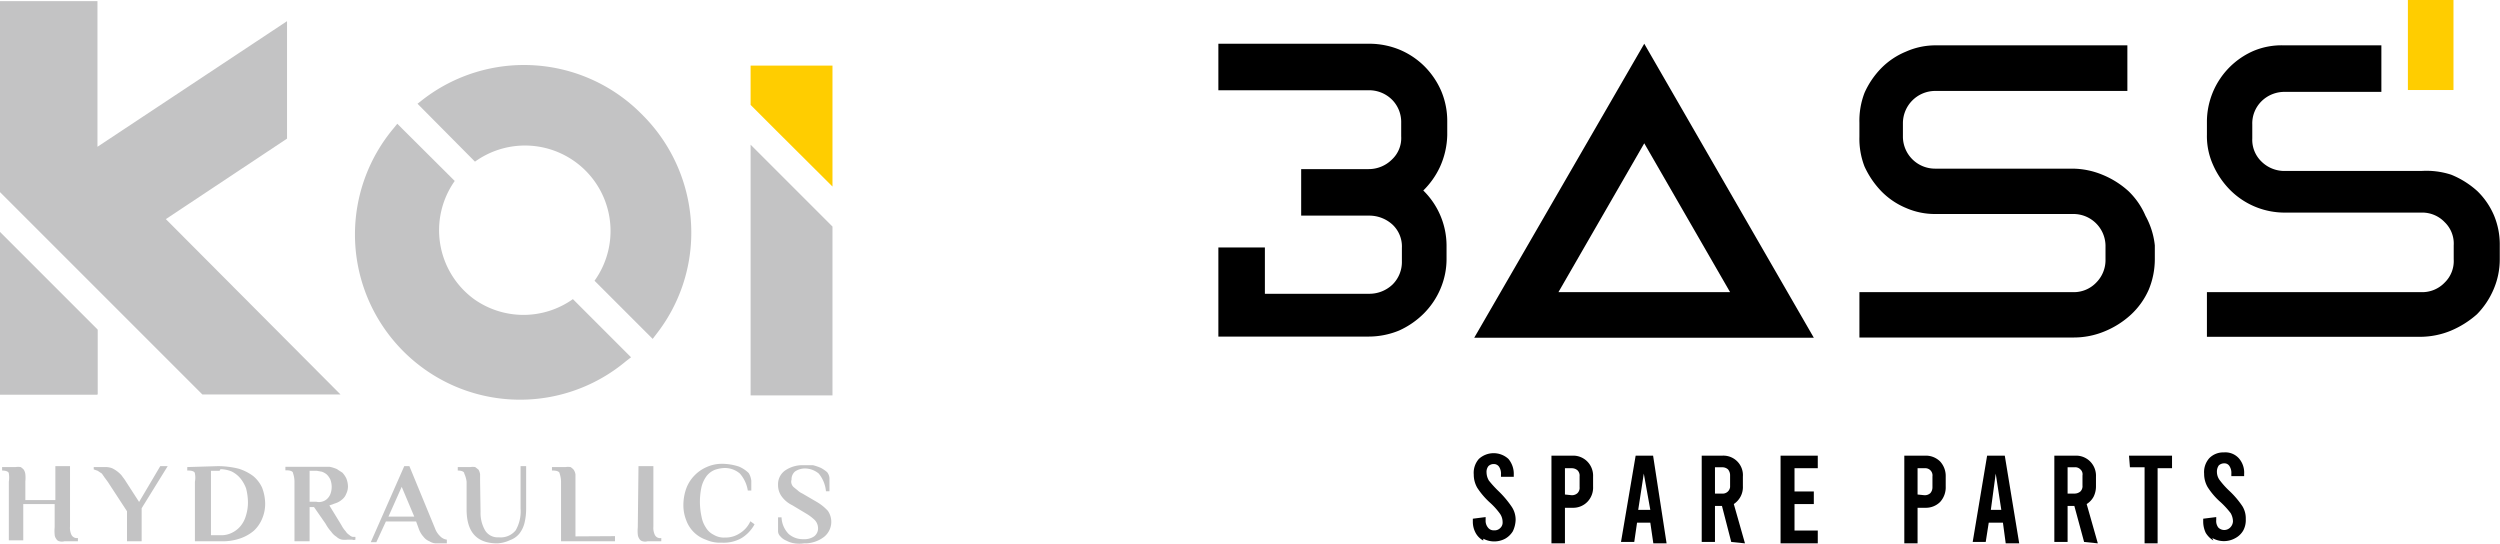
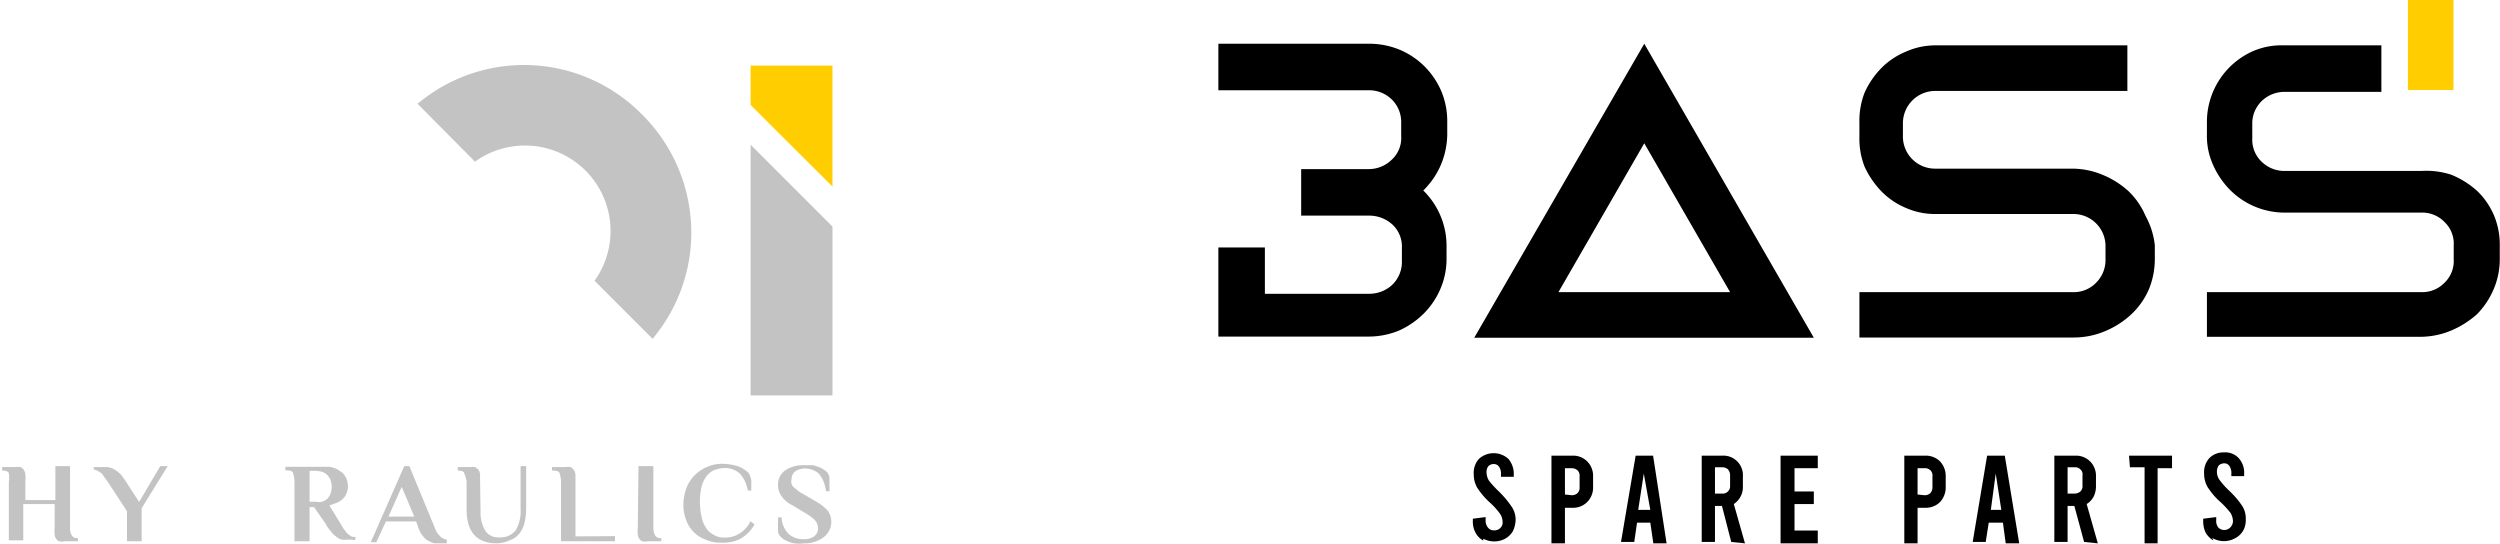
<svg xmlns="http://www.w3.org/2000/svg" id="katman_1" data-name="katman 1" viewBox="0 0 107.48 23.37">
  <defs>
    <style>.cls-1{fill:#ffcd00;}.cls-2{fill:#c3c3c4;}</style>
  </defs>
  <title>Koi_Bass_Logotype</title>
  <path d="M34.39,21.88a.81.81,0,0,1-.33-.33,1,1,0,0,1-.12-.48v-.13l.55-.07V21a.46.46,0,0,0,.1.32.3.3,0,0,0,.26.12.34.34,0,0,0,.27-.1.32.32,0,0,0,.1-.26.63.63,0,0,0-.11-.35,3,3,0,0,0-.41-.46,3.26,3.26,0,0,1-.57-.66,1.13,1.13,0,0,1-.15-.57.9.9,0,0,1,.22-.67.94.94,0,0,1,1.27,0,1,1,0,0,1,.23.68v.09h-.55v-.1a.54.54,0,0,0-.08-.33.27.27,0,0,0-.23-.12.32.32,0,0,0-.23.09.4.4,0,0,0-.08.28.7.7,0,0,0,.1.34,4.58,4.58,0,0,0,.42.46,4.19,4.19,0,0,1,.57.68,1,1,0,0,1,.16.55,1.22,1.22,0,0,1-.12.49.92.92,0,0,1-.33.32,1,1,0,0,1-.94,0Z" transform="translate(29.38 1.36)" />
  <path d="M37.32,18.23h.9a.85.85,0,0,1,.64.25.87.87,0,0,1,.25.65v.43a.88.88,0,0,1-.25.66.85.85,0,0,1-.64.25H37.9V22h-.58Zm.87,1.7a.35.35,0,0,0,.25-.09.32.32,0,0,0,.09-.26v-.46a.32.32,0,0,0-.09-.26.37.37,0,0,0-.25-.09H37.9V19.9Z" transform="translate(29.38 1.36)" />
  <path d="M41.57,21.11H41l-.12.83h-.57l.63-3.71h.75L42.27,22H41.7Zm0-.55L41.29,19l-.24,1.56Z" transform="translate(29.38 1.36)" />
  <path d="M45.05,21.94l-.4-1.55h-.3v1.55h-.57V18.23h.88a.84.84,0,0,1,.89.9v.41a.87.87,0,0,1-.1.45.89.89,0,0,1-.29.32L45.64,22Zm-.7-2.08h.3a.32.32,0,0,0,.35-.28v-.5a.39.39,0,0,0-.09-.26.36.36,0,0,0-.26-.09h-.3Z" transform="translate(29.38 1.36)" />
  <path d="M47.17,18.23h1.6v.54h-1v1h.83v.54h-.83v1.14h1V22h-1.6Z" transform="translate(29.38 1.36)" />
  <path d="M52.49,18.23h.89a.87.87,0,0,1,.65.25.92.92,0,0,1,.24.65v.43a.93.93,0,0,1-.24.66.87.87,0,0,1-.65.25h-.32V22h-.57Zm.86,1.7a.35.35,0,0,0,.26-.09.38.38,0,0,0,.09-.26v-.46a.31.31,0,0,0-.28-.35h-.36V19.9Z" transform="translate(29.38 1.36)" />
  <path d="M56.73,21.11h-.61l-.13.83h-.56l.62-3.71h.76L57.43,22h-.58Zm-.07-.55L56.42,19l-.21,1.56Z" transform="translate(29.38 1.36)" />
  <path d="M60.22,21.94l-.42-1.55h-.29v1.55h-.57V18.23h.9a.85.85,0,0,1,.64.25.87.87,0,0,1,.25.65v.41a1,1,0,0,1-.1.45.84.84,0,0,1-.3.32L60.81,22Zm-.71-2.08h.29a.39.39,0,0,0,.26-.09.32.32,0,0,0,.09-.26v-.43a.28.28,0,0,0-.09-.26.31.31,0,0,0-.26-.09h-.29Z" transform="translate(29.38 1.36)" />
  <path d="M62.15,18.23H64v.54h-.62V22h-.56V18.73h-.63Z" transform="translate(29.38 1.36)" />
  <path d="M65.78,21.88a1,1,0,0,1-.33-.33,1.13,1.13,0,0,1-.11-.48v-.13l.56-.07V21a.46.46,0,0,0,.09.32.36.36,0,0,0,.51,0,.4.4,0,0,0,.12-.27.74.74,0,0,0-.1-.35,3.7,3.7,0,0,0-.42-.46,3,3,0,0,1-.57-.66,1.13,1.13,0,0,1-.15-.57.9.9,0,0,1,.22-.67.84.84,0,0,1,.63-.25.78.78,0,0,1,.64.25.93.93,0,0,1,.23.68v.09h-.55v-.1a.54.54,0,0,0-.08-.33.25.25,0,0,0-.22-.12.34.34,0,0,0-.24.09.46.46,0,0,0-.08.28.6.6,0,0,0,.11.34,3.55,3.55,0,0,0,.41.46,3.79,3.79,0,0,1,.58.68,1,1,0,0,1,.14.55.93.93,0,0,1-.11.49.85.85,0,0,1-.33.32,1,1,0,0,1-1,0Z" transform="translate(29.38 1.36)" />
  <rect class="cls-1" x="103.52" width="1.96" height="3.87" />
  <path d="M62.86,7.92a3.24,3.24,0,0,0-.73-1.06A3.79,3.79,0,0,0,61,6.15a3.44,3.44,0,0,0-1.31-.26H53.81a1.38,1.38,0,0,1-1.38-1.36h0v-.6a1.39,1.39,0,0,1,1.36-1.38h8.29V.59H53.87a3.11,3.11,0,0,0-1.31.27,3.19,3.19,0,0,0-1.06.71,3.62,3.62,0,0,0-.72,1.06,3.34,3.34,0,0,0-.22,1.29v.6a3.29,3.29,0,0,0,.22,1.28,3.82,3.82,0,0,0,.72,1.06,3.21,3.21,0,0,0,1.06.72,3.1,3.1,0,0,0,1.31.26h5.88a1.38,1.38,0,0,1,1.39,1.35h0v.6a1.37,1.37,0,0,1-.4,1,1.33,1.33,0,0,1-1,.41H50.56v1.95h9.22a3.44,3.44,0,0,0,1.31-.26,3.79,3.79,0,0,0,1.13-.71A3.24,3.24,0,0,0,63,11.09a3.43,3.43,0,0,0,.26-1.3v-.6A3.35,3.35,0,0,0,62.86,7.92Z" transform="translate(29.38 1.36)" />
  <path d="M32.84,4.45V3.87a3.31,3.31,0,0,0-.26-1.32,3.43,3.43,0,0,0-.72-1.06A3.35,3.35,0,0,0,30.8.78,3.44,3.44,0,0,0,29.49.52H23v2h6.46a1.4,1.4,0,0,1,1,.4,1.36,1.36,0,0,1,.4,1v.58a1.26,1.26,0,0,1-.4,1,1.41,1.41,0,0,1-1,.41H26.56v2h2.93a1.48,1.48,0,0,1,1,.39,1.29,1.29,0,0,1,.4,1v.57a1.36,1.36,0,0,1-.4,1,1.44,1.44,0,0,1-1,.4H25V9.28H23v3.83h6.46a3.44,3.44,0,0,0,1.31-.26,3.58,3.58,0,0,0,1.06-.73,3.36,3.36,0,0,0,.72-1.07,3.26,3.26,0,0,0,.26-1.31V9.19a3.33,3.33,0,0,0-1-2.36,3.45,3.45,0,0,0,.71-1A3.48,3.48,0,0,0,32.84,4.45Z" transform="translate(29.38 1.36)" />
  <path d="M78.09,9.19v.6a3.26,3.26,0,0,1-.27,1.3,3.46,3.46,0,0,1-.71,1.06,4.06,4.06,0,0,1-1.13.71,3.48,3.48,0,0,1-1.31.26H65.5V11.2h9.22a1.33,1.33,0,0,0,1-.41,1.29,1.29,0,0,0,.39-1V9.19a1.28,1.28,0,0,0-.39-1,1.33,1.33,0,0,0-1-.41H68.85a3.31,3.31,0,0,1-2.38-1,3.59,3.59,0,0,1-.71-1.06,3,3,0,0,1-.26-1.29v-.6a3.33,3.33,0,0,1,2-3A3.11,3.11,0,0,1,68.82.59H73v2H68.85a1.4,1.4,0,0,0-1,.4,1.34,1.34,0,0,0-.4,1v.6a1.3,1.3,0,0,0,.4,1,1.4,1.4,0,0,0,1,.4h5.87A3.44,3.44,0,0,1,76,6.15a3.79,3.79,0,0,1,1.13.71,3.21,3.21,0,0,1,.72,1.06A3.26,3.26,0,0,1,78.09,9.19Z" transform="translate(29.38 1.36)" />
  <path d="M41.31.52,34,13.16h14.6Zm0,4.28L45,11.2H37.62Z" transform="translate(29.38 1.36)" />
-   <path class="cls-2" d="M-2.25,14l-.22.17a7.09,7.09,0,0,1-10-.9,7.1,7.1,0,0,1,0-9.1l.17-.21,2.47,2.46A3.67,3.67,0,0,0-9,11.5a3.67,3.67,0,0,0,4.25,0Z" transform="translate(29.38 1.36)" />
  <path class="cls-2" d="M.34,8.63A7.07,7.07,0,0,1-1.16,13l-.16.21-2.5-2.5a3.67,3.67,0,0,0-.84-5.12,3.68,3.68,0,0,0-4.3,0L-11.43,3.1l.23-.18a7.11,7.11,0,0,1,9.37.59l.09.09A7.15,7.15,0,0,1,.34,8.63Z" transform="translate(29.38 1.36)" />
  <polygon class="cls-1" points="35.79 2.82 35.79 8.02 33.36 5.6 32.27 4.51 32.27 2.82 35.79 2.82" />
  <polygon class="cls-2" points="35.79 9.74 35.79 17 32.27 17 32.27 6.22 35.79 9.74" />
-   <polygon class="cls-2" points="14.64 16.96 8.7 16.96 0 8.26 0 0.05 4.19 0.05 4.19 6.31 12.34 0.91 12.34 5.96 7.13 9.42 14.64 16.96" />
-   <polygon class="cls-2" points="4.19 14.17 4.19 16.96 0 16.96 0 9.98 4.19 14.17" />
-   <polygon class="cls-2" points="0 9.98 4.19 14.17 4.19 16.96 0 16.96 0 9.98" />
  <path class="cls-2" d="M-27,18.68h.63v2.6a.7.7,0,0,0,.06.35.26.26,0,0,0,.28.14h0v.14h-.58a.41.41,0,0,1-.22,0,.19.19,0,0,1-.13-.1.32.32,0,0,1-.07-.19,1.6,1.6,0,0,1,0-.31v-1h-1.35v1.56H-29V19.35A1.13,1.13,0,0,0-29,19c0-.09-.14-.13-.29-.13h0v-.15h.58a.81.81,0,0,1,.22,0,.69.69,0,0,1,.13.11.48.48,0,0,1,.07.2,1.5,1.5,0,0,1,0,.3v.81H-27Z" transform="translate(29.38 1.36)" />
  <path class="cls-2" d="M-23.4,20.22l.91-1.54h.32l-1.12,1.81v1.42h-.63V20.62l-.83-1.27-.14-.19L-25,19l-.18-.12-.17-.06v-.1h.53a.8.8,0,0,1,.26.05,1.31,1.31,0,0,1,.4.3l.14.19Z" transform="translate(29.38 1.36)" />
-   <path class="cls-2" d="M-20,18.68a3.79,3.79,0,0,1,.88.11,2.08,2.08,0,0,1,.63.32,1.42,1.42,0,0,1,.38.5,2,2,0,0,1,.13.67,1.62,1.62,0,0,1-.13.66,1.47,1.47,0,0,1-.36.52,1.82,1.82,0,0,1-.59.33,2.3,2.3,0,0,1-.82.12H-21V19.35A.92.92,0,0,0-21,19c0-.09-.13-.13-.28-.13h-.05v-.15Zm.06.2h-.37v2.77h.42a1,1,0,0,0,.47-.1,1.1,1.1,0,0,0,.37-.28,1.22,1.22,0,0,0,.24-.45,1.92,1.92,0,0,0,.09-.59,2.46,2.46,0,0,0-.08-.59,1.48,1.48,0,0,0-.25-.44,1.16,1.16,0,0,0-.37-.29,1.33,1.33,0,0,0-.48-.1Z" transform="translate(29.38 1.36)" />
  <path class="cls-2" d="M-15.88,20.44h-.19v1.47h-.65V19.35a1.13,1.13,0,0,0-.06-.36c0-.09-.13-.13-.28-.13h-.05v-.15h1.91a1.61,1.61,0,0,1,.29.09l.25.16a1,1,0,0,1,.17.25,1,1,0,0,1,.07.34.73.73,0,0,1-.08.33.55.55,0,0,1-.18.24.76.76,0,0,1-.26.15l-.28.1.52.85a1.2,1.2,0,0,0,.18.26.49.49,0,0,0,.16.16.29.29,0,0,0,.14.08h.12v.12a.17.17,0,0,1-.14,0h-.19a1,1,0,0,1-.25,0,.46.46,0,0,1-.23-.12.8.8,0,0,1-.23-.22,1.72,1.72,0,0,1-.24-.34Zm.12-1.56h-.31v1.33h.29a.45.45,0,0,0,.23,0,.51.51,0,0,0,.22-.11.57.57,0,0,0,.15-.21.87.87,0,0,0,.06-.32.91.91,0,0,0-.06-.32.8.8,0,0,0-.15-.21.72.72,0,0,0-.21-.12Z" transform="translate(29.38 1.36)" />
  <path class="cls-2" d="M-10.68,21.35a.87.87,0,0,0,.22.34.48.48,0,0,0,.29.15V22h-.49a.58.58,0,0,1-.26-.09.58.58,0,0,1-.25-.19,1,1,0,0,1-.2-.33l-.12-.33h-1.3l-.41.89h-.24L-12,18.68h.22Zm-2-.5h1.11l-.54-1.28Z" transform="translate(29.38 1.36)" />
  <path class="cls-2" d="M-8.72,20.65a1.49,1.49,0,0,0,.2.8.63.63,0,0,0,.58.29.83.83,0,0,0,.73-.3A1.63,1.63,0,0,0-7,20.5V18.68h.24V20.5a2.56,2.56,0,0,1-.07.62,1.23,1.23,0,0,1-.22.46.91.91,0,0,1-.4.28A1.43,1.43,0,0,1-8,22c-.88,0-1.32-.48-1.32-1.46V19.35A1.13,1.13,0,0,0-9.42,19c0-.09-.13-.13-.28-.13v-.15h.54a.74.74,0,0,1,.21,0l.14.11a.53.53,0,0,1,.07.2v.3Z" transform="translate(29.38 1.36)" />
  <path class="cls-2" d="M-2.94,21.69v.22H-5.26V19.35A1.13,1.13,0,0,0-5.32,19c0-.09-.14-.13-.28-.13h-.05v-.15h.58a.81.81,0,0,1,.22,0,.69.69,0,0,1,.13.11.5.5,0,0,1,.08.2v2.67Z" transform="translate(29.38 1.36)" />
  <path class="cls-2" d="M-1.93,18.68h.64v2.6a.7.7,0,0,0,.06.35.25.25,0,0,0,.28.14h0v.14h-.59a.38.38,0,0,1-.21,0,.21.21,0,0,1-.14-.1.4.4,0,0,1-.07-.19,1.6,1.6,0,0,1,0-.31Z" transform="translate(29.38 1.36)" />
  <path class="cls-2" d="M2.77,19.73A1.45,1.45,0,0,0,2.43,19a1,1,0,0,0-.66-.24,1.42,1.42,0,0,0-.42.08.86.86,0,0,0-.34.25,1.33,1.33,0,0,0-.23.48,3,3,0,0,0,0,1.28,1.23,1.23,0,0,0,.18.46.81.81,0,0,0,.34.32.85.85,0,0,0,.49.12,1.1,1.1,0,0,0,.63-.18,1.16,1.16,0,0,0,.46-.52l.18.13a1.57,1.57,0,0,1-.57.6,1.55,1.55,0,0,1-.84.19,1.49,1.49,0,0,1-.69-.13A1.38,1.38,0,0,1,.12,21,1.74,1.74,0,0,1,0,20.35a2.15,2.15,0,0,1,.12-.7,1.58,1.58,0,0,1,.34-.55A1.62,1.62,0,0,1,1,18.72a1.58,1.58,0,0,1,.65-.14,2.34,2.34,0,0,1,.74.12,1.34,1.34,0,0,1,.42.28.81.81,0,0,1,.11.33v.42Z" transform="translate(29.38 1.36)" />
  <path class="cls-2" d="M5.18,22a1.34,1.34,0,0,1-.4,0,1.09,1.09,0,0,1-.36-.12.64.64,0,0,1-.25-.18.32.32,0,0,1-.1-.25v-.57h.15a1.08,1.08,0,0,0,.31.72.93.93,0,0,0,.64.22.73.73,0,0,0,.45-.12.43.43,0,0,0,.17-.36A.52.52,0,0,0,5.65,21a2,2,0,0,0-.37-.28l-.6-.36a1.21,1.21,0,0,1-.47-.4.82.82,0,0,1-.14-.48.72.72,0,0,1,.3-.61,1.32,1.32,0,0,1,.8-.23h.4a2.06,2.06,0,0,1,.35.12,1.51,1.51,0,0,1,.26.18.46.46,0,0,1,.1.25v.57H6.13A1.41,1.41,0,0,0,5.82,19a.94.94,0,0,0-.6-.22.77.77,0,0,0-.42.13.44.44,0,0,0-.15.35.28.28,0,0,0,0,.18.31.31,0,0,0,.1.15l.16.13a.77.77,0,0,0,.21.14l.6.35a2.05,2.05,0,0,1,.49.39.83.83,0,0,1-.16,1.12A1.36,1.36,0,0,1,5.18,22Z" transform="translate(29.38 1.36)" />
</svg>